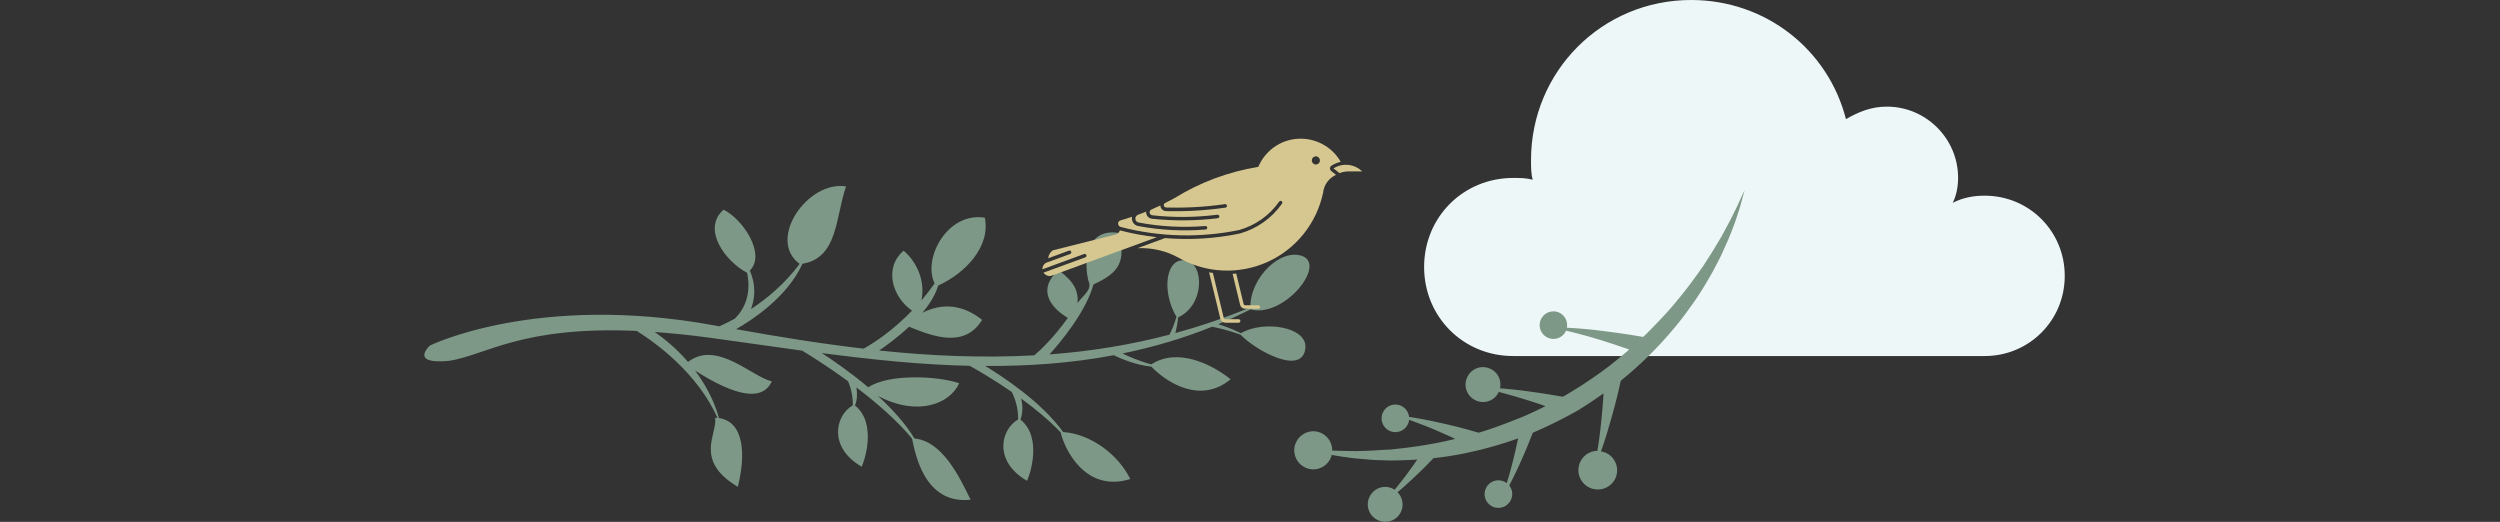
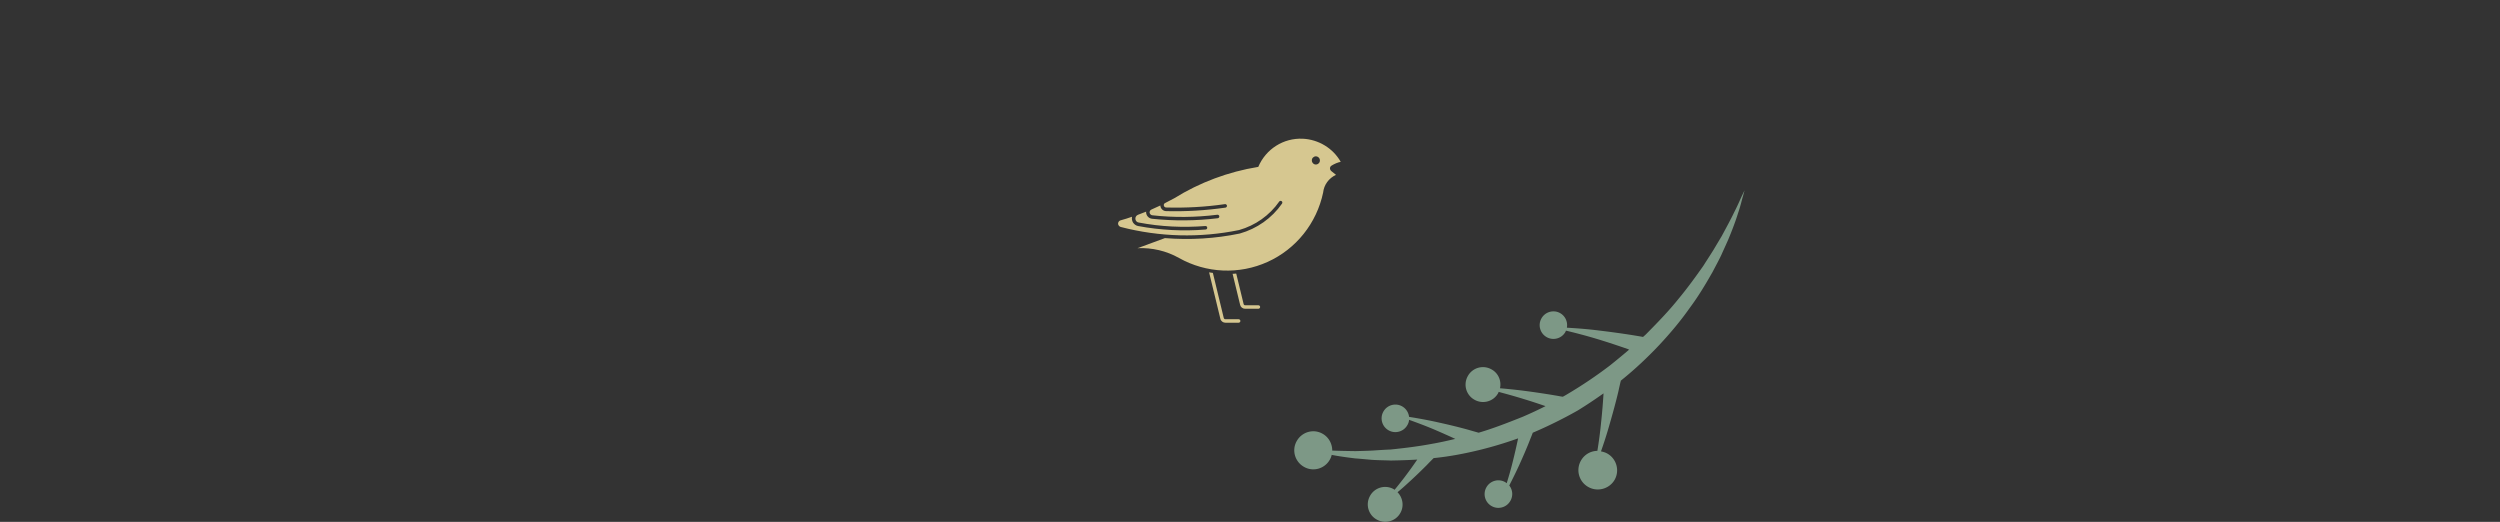
<svg xmlns="http://www.w3.org/2000/svg" viewBox="0 0 1861.5 388.6">
  <rect x="0" y="0" width="1861.5" height="388.6" fill="#333333" stroke="none" />
-   <path fill="#EEF7F8" d="M1477.8 145.7c-7.9 0-15.9 1.3-23.8 5.3 2.7-5.3 4-11.9 4-18.6 0-29.1-23.8-53-53-53-11.9 0-21.2 4-30.5 9.3C1361.3 37.1 1314.9 0 1259.2 0 1193 0 1140 53 1140 119.2c0 5.3 0 10.6 1.3 14.6-5.3-1.3-9.3-1.3-14.6-1.3-37.1 0-66.3 29.1-66.3 66.3 0 37.1 29.1 66.3 66.3 66.3h351.1c33.1 0 59.6-26.5 59.6-59.6.1-33.2-26.4-59.8-59.6-59.8z" />
  <path fill="#7D9886" d="M1182.8 362.7c-7-3.8-9.6-12.6-5.7-19.6 2.6-4.7 7.3-7.3 12.3-7.4 1-6 2-13.2 2.7-20.4.9-8.1 1.5-16 1.9-22.4-6.2 4.4-12.6 8.7-19.3 12.8-10.4 5.9-22.1 11.7-33.4 16.5-.5 1.4-1.2 3.1-2 5.1-2 5.2-4.9 12-8 18.8-2.5 5.5-5.2 10.9-7.5 15.4 2.5 3.1 3 7.6.9 11.3-2.7 5-9 6.8-13.9 4.1-5-2.7-6.8-9-4.1-13.9 2.7-5 9-6.8 13.9-4.1.5.3.9.6 1.3.9 1.4-4.5 2.9-9.6 4.2-14.8 1.7-6.7 3.2-13.4 4.3-18.6-9.2 3.3-18.5 6.1-27.7 8.4-12.1 3-23.9 5.2-35.2 6.3-.9.9-2.8 2.8-5.3 5.4-3.6 3.6-8.5 8.4-13.6 13-2.7 2.5-5.4 4.9-8 7 3.9 4 5 10.2 2.2 15.3-3.4 6.3-11.3 8.6-17.6 5.1-6.3-3.4-8.6-11.3-5.1-17.6 3.4-6.3 11.3-8.6 17.6-5.1.2.1.4.3.7.5 2.1-2.5 4.2-5.2 6.4-8 4-5.2 7.7-10.4 10.5-14.5-6.8.4-13.4.6-19.6.7-4.9-.2-9.7-.2-14.1-.5-4.5-.4-8.7-.8-12.7-1.1-6.5-.8-12.3-1.6-17.3-2.6-.3 1.2-.7 2.3-1.3 3.4-3.8 6.9-12.4 9.4-19.2 5.6-6.9-3.8-9.4-12.4-5.6-19.2 3.8-6.9 12.4-9.4 19.2-5.6 4.7 2.6 7.3 7.5 7.3 12.6 5 .2 10.7.3 17.2.4 3.9-.1 8.1-.2 12.5-.4 4.4-.3 9-.6 13.8-.8 9.6-1 19.9-2.2 30.6-4.2 5.8-1 11.6-2.3 17.5-3.7-4.5-2.1-9.7-4.4-15-6.7-6.8-2.9-13.8-5.5-19.4-7.5a8.9 8.9 0 01-1.2 3.8c-2.7 5-9 6.8-13.9 4.1-5-2.7-6.8-9-4.1-13.9 2.7-5 9-6.8 13.9-4.1 3.1 1.7 4.9 4.7 5.3 7.9 6.2 1 14.2 2.4 22.1 4.2 8.2 1.8 16.3 3.8 22.3 5.5 3.1.9 5.6 1.6 7.4 2.1 10.9-3.2 21.9-7.5 32.9-11.9 5.8-2.5 11.4-5.1 16.9-7.9-5-1.7-10.6-3.6-16.3-5.3-6.4-2-13-3.8-18.6-5.3-.1.3-.2.5-.3.8-3.4 6.3-11.3 8.6-17.6 5.1-6.3-3.4-8.6-11.3-5.1-17.6 3.4-6.3 11.3-8.6 17.6-5.1 5.2 2.8 7.6 8.6 6.4 14.1 5.9.5 12.8 1.2 19.6 2.1 9 1.2 18 2.6 24.7 3.8.9.2 1.7.3 2.5.4 1.3-.7 2.7-1.5 4-2.3 10.6-6.3 21.3-13.5 31.1-21 4.9-3.9 9.6-7.8 14.3-11.8-.4-.1-.7-.2-1-.4-6.4-2.2-14.9-5.1-23.6-7.7-8-2.4-16.1-4.5-22.5-6-.1.2-.2.5-.3.8-2.7 5-9 6.8-13.9 4.1-5-2.7-6.8-9-4.1-13.9 2.7-5 9-6.8 13.9-4.1 4 2.2 5.9 6.7 5.1 10.9 6.8.4 15.4 1 23.9 2.1 9.3 1.1 18.4 2.4 25.3 3.5 3 .5 5.6.9 7.5 1.3 1-.9 2.1-1.8 3-2.8 8.4-8.5 16.4-16.8 23.2-25.3 7-8.4 13.1-16.9 18.6-24.7 2.6-4.1 5.1-7.9 7.4-11.6 2.3-3.8 4.4-7.4 6.4-10.7 3.7-6.9 7-12.9 9.4-18 2.6-5 4.3-9.2 5.6-11.9 1.3-2.7 2-4.2 2-4.2s-.4 1.6-1.2 4.5c-.9 2.9-1.8 7.3-3.7 12.7-1.7 5.5-4.1 12-7.2 19.4-1.6 3.7-3.4 7.5-5.2 11.6-1.9 4-4.2 8.2-6.5 12.6-4.9 8.6-10.3 17.8-17.1 26.9-6.5 9.3-14.2 18.5-22.7 27.6-8.5 9-17.9 17.9-28.1 26.1-.1.1-.2.2-.4.3-.5 2-1.1 4.6-1.8 7.9-1.6 6.8-4 15.8-6.6 24.7-2 7.1-4.3 14.2-6.4 20.1 1.5.3 3 .7 4.5 1.5 7 3.8 9.6 12.6 5.7 19.6-3.8 6.7-12.5 9.3-19.5 5.5z" />
-   <path fill-rule="evenodd" clip-rule="evenodd" fill="#7D9886" d="M558.3 201.5c5.2 11.8 3.4 22 .9 28.6 12-7.8 25.2-18.8 36.2-33.6-24.7-18.2 6.1-62.3 34.6-57.7-8 22.6-5.8 53.2-32.5 57.6-11.2 24.8-37.5 41.9-49.4 48.7 31.2 5.6 62.9 10.8 95 14.5 7.7-4.3 21.6-13.3 36-28.3-14.3-9.8-21.5-31.5-6.3-44.6 7.1 5.6 16.9 19.9 13.3 37 3.3-3.9 6.6-8.1 9.8-12.6-9.1-19.2 9.9-53.5 37.4-49 4.4 21.5-14.5 41.4-34.7 50.5-2.1 7.1-6.5 14-11.8 20.3 14.9-7.5 30.1-6.2 44.5 5.3-13 21.1-36.1 12.6-54.4 5.1-8.9 8.3-17.9 14.7-22.3 17.7 38.1 4 76.7 5.7 115.5 3.6 4.6-3.9 14.4-13 25-27.9-14.6-8.7-22.2-22.3-6.8-35.5 6.5 5.1 15.4 12 14 24.6 2.9-4.7 10.6-9.5 8.6-15.3-3.5-10.1-4.9-41.5 22.6-37 4.4 21.3.5 29.3-19.3 38.3-5.7 20.7-24.9 43.4-32.7 52.1 29.7-2.2 59.5-6.9 89.3-14.7 1.4-2.8 3.7-7.7 5.2-13.3-11.2-18.7-8.3-44.8 7.3-41.9 13.3 2.5 13.9 33.1-6 42.3-.6 4.9-1.5 9.4-2.1 11.7 18.6-5.1 37.2-11.4 55.8-19.1-.2-22.2 22.6-44.3 38.8-38.2 18 6.8-14 46.3-38.7 39.7 0-.2 0 .3 0 0-8 4-16 7.7-24 11 3.7 1.1 9.8 3.2 16.9 6.7 17-9.9 49.4-4.7 48 10.9-1.9 21.4-37.2 1.9-48.3-9.8-8.9-3.2-16.5-5-21.2-5.9-22.1 8.9-44.3 15.3-66.7 19.9 4.4 2.1 12.5 5.8 21.5 8.1 19.1-12.4 44.1-.8 59 11.1-22.6 18.8-47.9 2.2-59-9.4-11.7-1.2-22.9-6-28-8.5-31.9 6-63.9 8.2-95.7 8 12.7 7.7 42 26.8 58 49.2 20.9 1.4 41.4 17.2 50 35-33.7 10.5-49.2-22.9-51.8-34.7-8.6-9.1-19.1-17.7-29.4-25.2.9 4 1.6 10.2-.6 15.6 16.7 13.4 6.9 41.8 4.9 45.6-24.8-14.3-19.9-38-6.6-45.7.1-8.9-2.4-15.9-4.8-20.5-12.9-8.9-24.8-15.8-31.2-19.4-37.3-.8-74.2-4.8-110.2-9.5 7.9 5.1 21.2 14.2 34.6 25.5 15.4-10.4 52.7-8.4 67.7-3-6.8 15.2-30.8 25.1-60.5 9.4 10.4 9.6 20.4 20.4 27.2 31.7 20.5 1.9 33.2 27.8 41.8 45.6-34.3 3.6-41.1-33.8-43.6-45.5-11.1-13.6-26.7-26.9-41.4-38.1.6 3.9.8 8.9-1.1 13.4 16.7 13.4 6.9 41.8 5 45.6-24.8-14.3-19.9-38-6.6-45.7.1-7.3-1.6-13.4-3.5-17.9-14.9-10.9-28.2-19.2-34.2-22.8-23.7-3.2-46.9-6.7-69.4-9.7-14.7-2-28.1-3.3-40.4-4.2 6.6 4.6 16 12 24.8 22.3 21.4-16.6 47.9 11.4 62.4 14.4-6.9 15.4-27.5 11-57.2-8 7.3 9.7 13.9 21.5 17.9 35.4 18.7 2.8 20 27.1 14 51.2-33.3-19.8-14.7-39.9-17-51.4.7 0 1.3.1 1.9.1-15.2-33.7-46-55.9-60.2-64.8-86-3.8-112.6 18.2-139.8 22.3-30 2.8-14.2-11.4-14.2-11.4s79.7-39.4 212.4-14.9c1.1.2 2.1.4 3.1.6 3.3-1.5 7.2-3.3 11.5-5.7 6.7-6.6 12.6-17.5 9.2-34.2-16.5-8.5-33.9-32.8-17.5-47 15.2 7.8 31.5 33.6 19.5 45.4z" />
  <g fill="#D6C790">
    <path d="M979.7 116.4c.8 0 1.6.3 2.2.9.6.6.9 1.3.9 2.2 0 .8-.3 1.6-.9 2.1-.6.6-1.3.9-2.1.9s-1.6-.3-2.1-.9c-.6-.6-.9-1.3-.9-2.1-.1-1.7 1.3-3 2.9-3.1zm-9.6-13.1c-14.4-.7-27.6 7.7-33.2 21h-.2c-22.1 3.6-43.3 11.5-62.3 23.3l-6.9 3.6c-.7.3-1.1 1.1-.9 1.9.2.8.8 1.3 1.6 1.4 14.7.4 29.4-.4 43.9-2.5.7-.1 1.3.4 1.5 1.1.1.7-.4 1.4-1.1 1.5-14.7 2.1-29.5 3-44.3 2.6-2.3-.1-4.1-1.9-4.2-4.2l-6.6 3c-1 .4-1.5 1.4-1.4 2.4.2 1 1 1.8 2 1.9 16.1 1.8 32.3 1.6 48.4-.4.7-.1 1.4.4 1.5 1.1.1.7-.4 1.4-1.1 1.5-16.3 2-32.7 2.1-49 .4-2.7-.3-4.6-2.7-4.4-5.3-2 .8-4 1.6-6 2.3-1.3.5-2.1 1.7-2 3.1.1 1.4 1.1 2.5 2.5 2.7 16.3 3.1 33 3.9 49.6 2.6.7-.1 1.4.5 1.4 1.2.1.7-.5 1.4-1.2 1.4-16.8 1.4-33.7.5-50.3-2.6-1.5-.3-2.8-1.2-3.7-2.5-.8-1.3-1.1-2.9-.8-4.4-2.8 1-5.7 1.9-8.6 2.7-1.1.3-1.8 1.4-1.8 2.5.1 1.1.9 2.1 2 2.4 28.8 7.5 58.9 8.3 88.1 2.3 12.1-3.4 22.7-10.9 29.9-21.2.4-.6 1.2-.7 1.8-.3.6.4.7 1.2.3 1.8-7.6 10.9-18.7 18.7-31.5 22.3-18.3 3.8-37 4.9-55.7 3.4l-20.4 7.5c10.8-.5 21.5 2 30.9 7.3 20.3 11.4 44.8 12.5 66 2.9 21.2-9.6 36.5-28.8 41.3-51.6.6-5.8 4.3-10.8 9.6-13.2l-3.5-2.8c-.6-.5-1-1.3-1-2.1s.5-1.6 1.2-2c2.1-1.3 4.4-2.3 6.8-2.8-5.8-10.2-16.5-16.6-28.2-17.2zm-57.7 134.4h9.9c.7 0 1.3.6 1.3 1.3 0 .7-.6 1.3-1.3 1.3h-9.9c-1.7 0-3.3-1.2-3.7-2.9l-8.4-34.6 2.8.4 8.1 33.5c.2.7.7 1 1.2 1zm24.6-10.4c.7 0 1.3.6 1.3 1.3 0 .7-.6 1.3-1.3 1.3h-9.9c-1.8 0-3.3-1.2-3.7-2.9l-5.6-23.1 2.7-.2 5.5 22.7c.1.5.6.9 1.1.9h9.9z" />
-     <path d="M833.8 171.5c9 2.4 18.3 4.1 27.6 5.1l-78.1 28.6c-2.3.9-4.9-.1-6.3-2.2l31.2-11.4c.6-.3 1-1 .7-1.7-.2-.6-.9-1-1.6-.8l-31.1 11.4c-.1-2.3 1.3-4.4 3.4-5.1l17.3-6.3c.6-.3 1-1 .7-1.7-.2-.7-.9-1-1.6-.8l-15.5 5.7c.2-2.4 1.4-4.5 3.4-5.9l46.9-11.8c1.5-.4 2.7-1.6 3-3.1zm163.6-42.6c2.3-.9 4.7-1.3 7.1-1.3h9.7c-5.7-5.6-14.6-6.5-21.3-2.2l4.5 3.5z" />
  </g>
</svg>